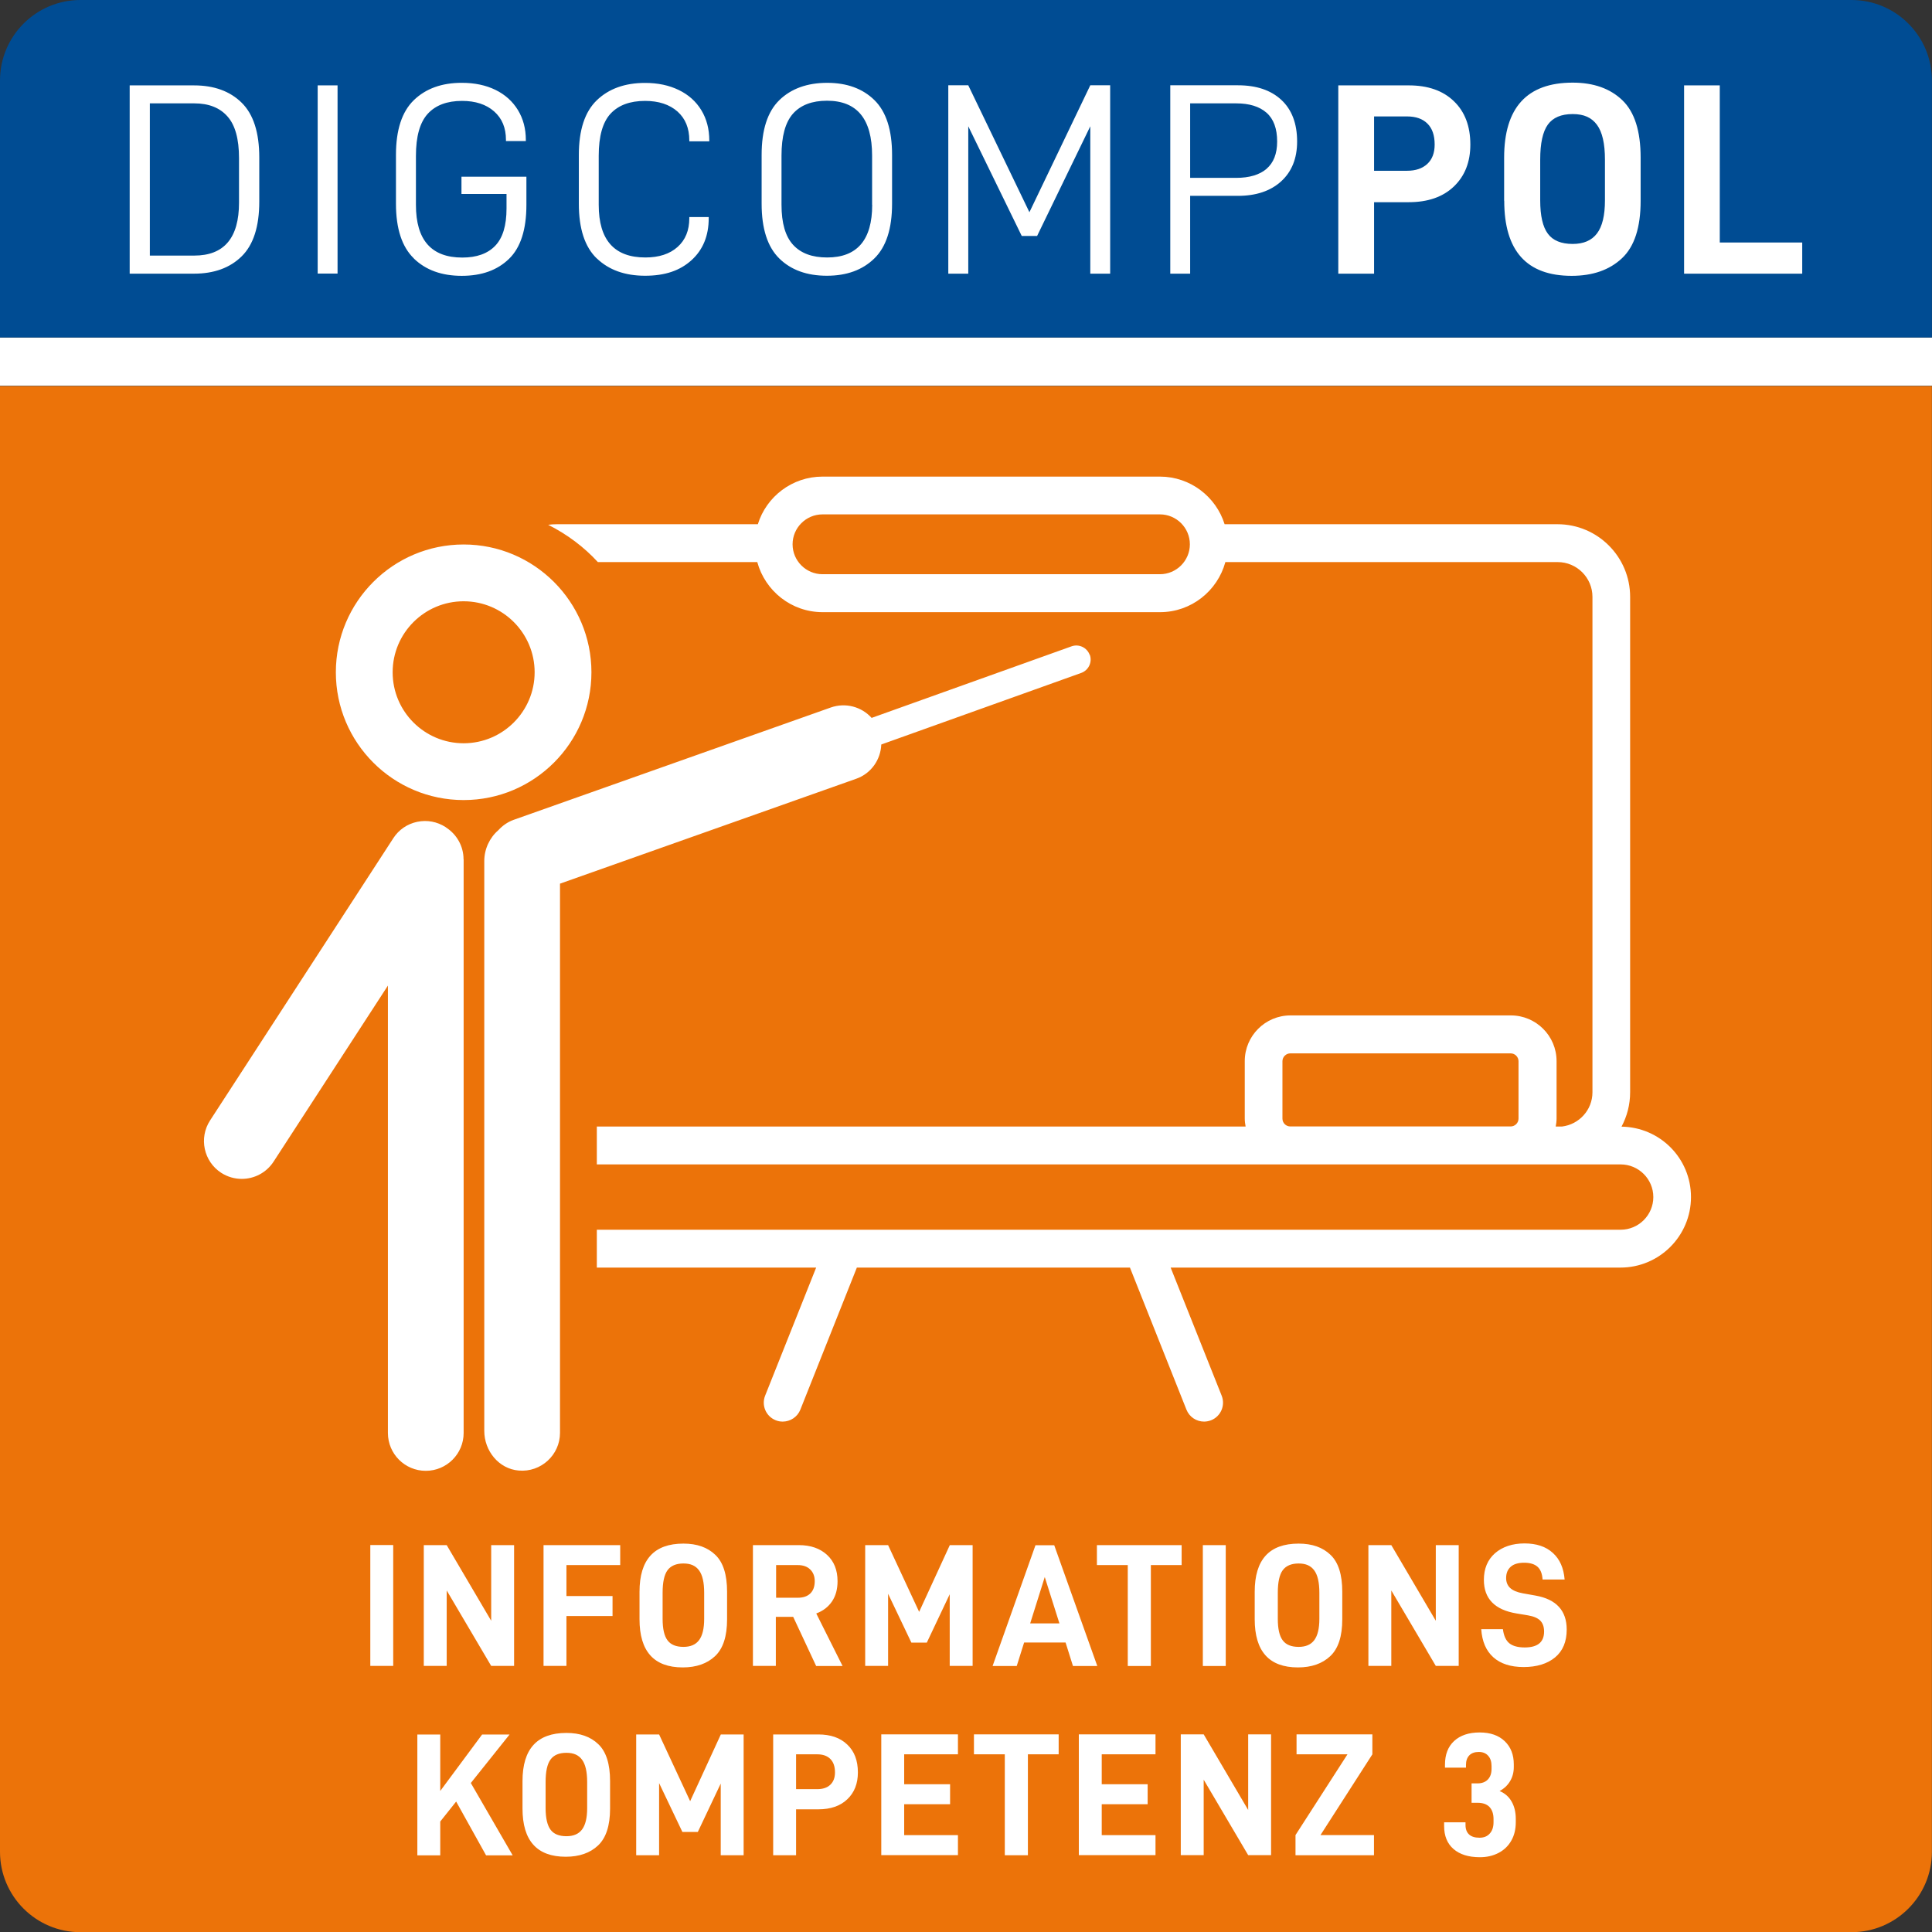
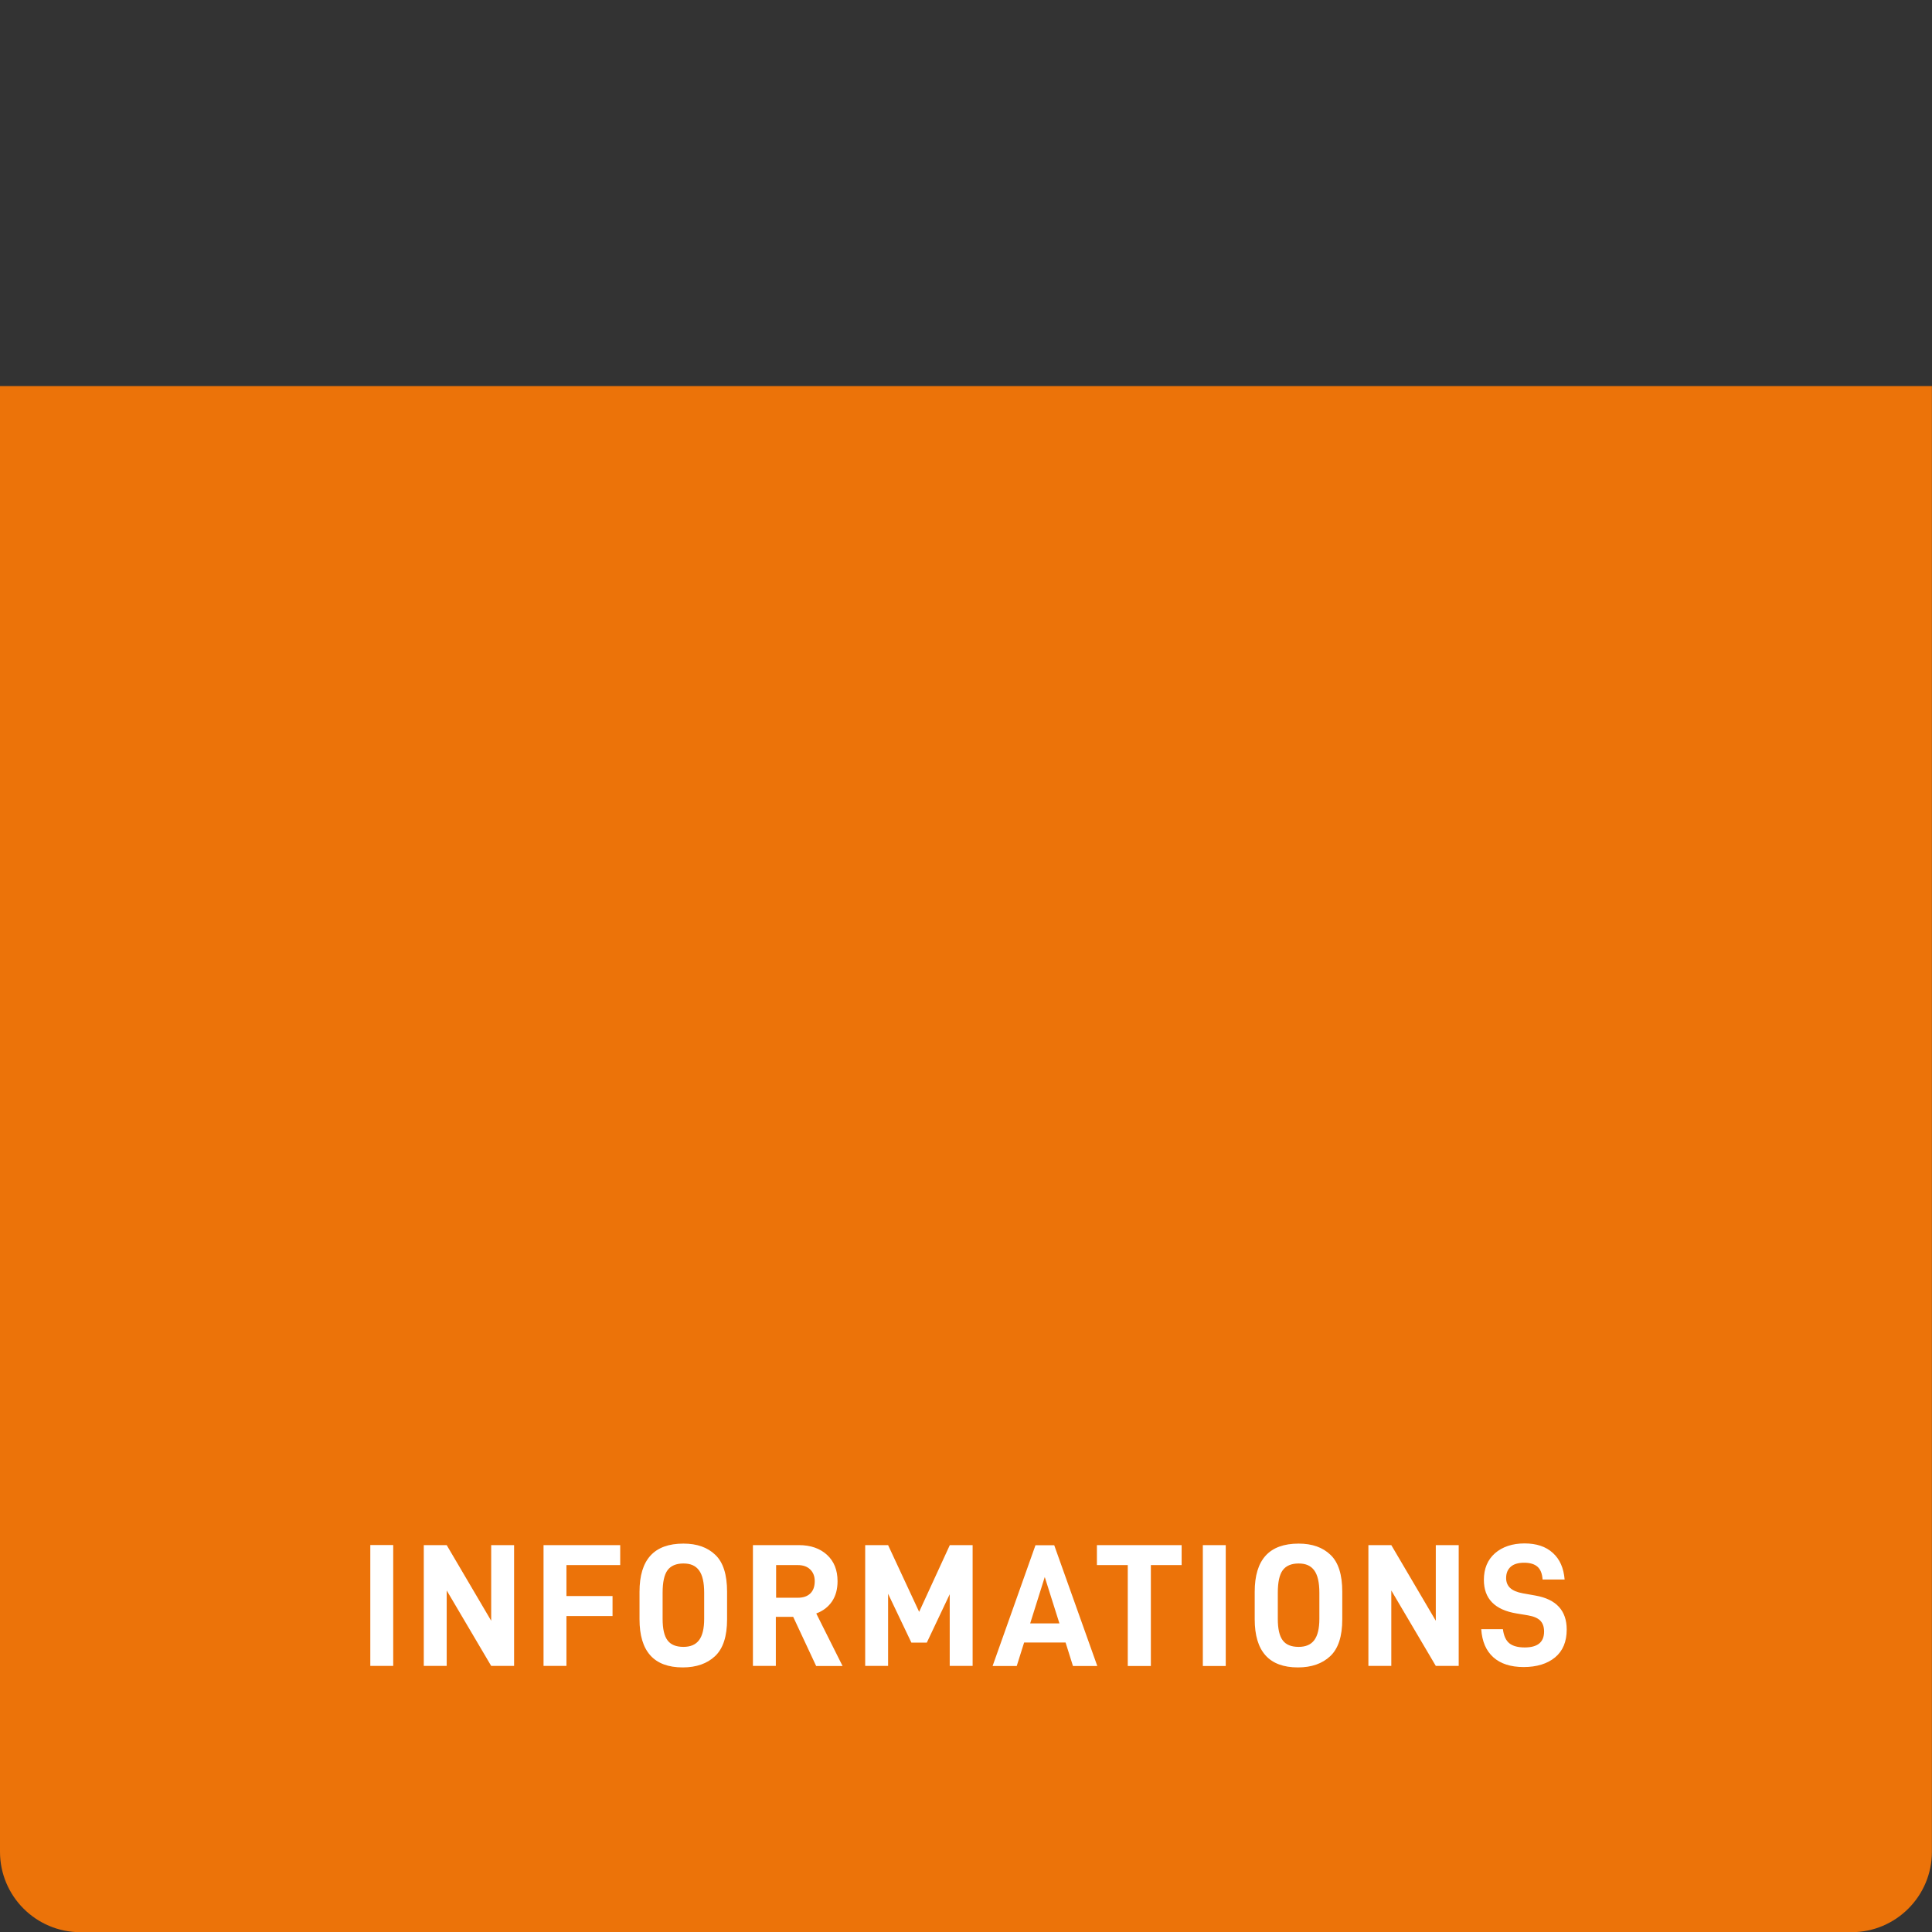
<svg xmlns="http://www.w3.org/2000/svg" id="Ebene_2" viewBox="0 0 204.1 204.13">
  <rect x="0" y="0" width="204.1" height="204.13" fill="#333333" stroke="none" />
  <defs>
    <style>.cls-1{fill:#004c93;}.cls-2{fill:#ec7309;}.cls-3{fill:#fff;}</style>
  </defs>
  <g id="Ebene_1-2">
    <g id="Flächen">
      <g>
        <path class="cls-2" d="M0,40.79V195.62c0,4.7,3.81,8.5,8.5,8.5H195.59c4.7,0,8.5-3.81,8.5-8.5V40.79H0Z" />
-         <rect class="cls-3" y="35.65" width="204.1" height="5.1" />
-         <path class="cls-1" d="M8.5,0C3.81,0,0,3.81,0,8.5v27.15H204.09V8.5c0-4.7-3.81-8.5-8.5-8.5H8.5Z" />
-         <path class="cls-3" d="M177.91,9.02V28.91h12.48v-3.29h-8.71V9.02h-3.78Zm-9.2,15.64c-.56,.74-1.41,1.11-2.57,1.11-1.21,0-2.09-.36-2.62-1.08-.54-.72-.81-1.9-.81-3.53v-4.29c0-1.73,.27-2.96,.81-3.71,.54-.74,1.41-1.11,2.62-1.11s2.01,.38,2.57,1.14c.56,.76,.84,1.98,.84,3.68v4.29c0,1.6-.28,2.76-.84,3.5m-9.8-3.45c0,5.29,2.37,7.93,7.12,7.93,2.23,0,4-.62,5.32-1.86,1.32-1.24,1.97-3.26,1.97-6.07v-4.55c0-2.81-.64-4.83-1.93-6.07-1.29-1.24-3.04-1.86-5.25-1.86-4.82,0-7.24,2.64-7.24,7.93v4.55Zm-8.13-3.89c-.52,.48-1.23,.72-2.13,.72h-3.49v-5.74h3.49c.92,0,1.64,.25,2.15,.76,.51,.51,.76,1.24,.76,2.21,0,.88-.26,1.57-.78,2.05m2.81-6.63c-1.16-1.12-2.75-1.67-4.77-1.67h-7.44V28.91h3.78v-7.55h3.66c2.02,0,3.61-.55,4.77-1.66,1.16-1.11,1.74-2.58,1.74-4.43,0-1.94-.58-3.47-1.74-4.58m-19.79,7.15c-.75,.63-1.82,.95-3.2,.95h-4.87v-7.87h4.87c1.38,0,2.45,.33,3.2,.99,.75,.66,1.12,1.68,1.12,3.04,0,1.29-.38,2.25-1.12,2.88m1.56-7.28c-1.11-1.03-2.64-1.54-4.58-1.54h-7.15V28.91h2.1v-8.22h5.04c1.92,0,3.45-.51,4.57-1.53,1.12-1.02,1.69-2.42,1.69-4.21,0-1.9-.56-3.37-1.67-4.4m-18.08-1.54h-2.1l-6.43,13.41-6.46-13.41h-2.11V28.91h2.11V13.34l5.65,11.59h1.62l5.62-11.59v15.57h2.1V9.02Zm-25.14,12.63c0,3.71-1.59,5.56-4.76,5.56-1.58,0-2.77-.44-3.59-1.33-.82-.89-1.23-2.3-1.23-4.24v-5.19c0-2.04,.4-3.51,1.21-4.43,.81-.91,2.01-1.37,3.6-1.37,3.17,0,4.76,1.93,4.76,5.79v5.19Zm-9.82,5.66c1.24,1.22,2.92,1.83,5.03,1.83s3.77-.61,5.02-1.83c1.25-1.22,1.87-3.15,1.87-5.78v-5.16c0-2.63-.62-4.56-1.86-5.78-1.24-1.22-2.91-1.83-5-1.83s-3.8,.61-5.05,1.83c-1.25,1.22-1.87,3.15-1.87,5.78v5.16c0,2.63,.62,4.56,1.86,5.78m-19.27,0c1.27,1.22,2.97,1.83,5.1,1.83s3.69-.55,4.9-1.64c1.21-1.1,1.82-2.57,1.82-4.44v-.12h-2.05v.12c0,1.29-.41,2.3-1.24,3.04-.83,.74-1.96,1.11-3.4,1.11-3.29,0-4.93-1.85-4.93-5.56v-5.19c0-2.06,.42-3.54,1.25-4.44,.84-.9,2.05-1.35,3.65-1.35,1.44,0,2.58,.38,3.42,1.12,.84,.75,1.25,1.77,1.25,3.06v.09h2.11v-.09c0-1.21-.28-2.28-.84-3.2-.56-.92-1.35-1.63-2.38-2.13-1.03-.5-2.21-.75-3.56-.75-2.13,0-3.83,.61-5.1,1.83-1.27,1.22-1.9,3.15-1.9,5.78v5.16c0,2.63,.63,4.56,1.9,5.78m-19.33,0c1.26,1.22,2.94,1.83,5.06,1.83s3.76-.6,4.99-1.79c1.23-1.19,1.84-3.1,1.84-5.71v-2.97h-6.86v1.82h4.76v1.53c0,1.81-.4,3.12-1.2,3.95-.8,.83-1.96,1.24-3.47,1.24-3.27,0-4.9-1.85-4.9-5.56v-5.19c0-2.04,.41-3.51,1.24-4.43,.83-.91,2.04-1.37,3.63-1.37,1.42,0,2.55,.37,3.39,1.11,.84,.74,1.25,1.74,1.25,3.01v.12h2.1v-.12c0-1.19-.28-2.24-.84-3.16-.56-.91-1.34-1.62-2.36-2.12-1.02-.5-2.21-.75-3.57-.75-2.11,0-3.8,.61-5.06,1.83-1.26,1.22-1.89,3.15-1.89,5.78v5.16c0,2.63,.63,4.56,1.89,5.78m-10.16,1.6h2.1V9.02h-2.1V28.91Zm-13.03-1.9h-4.7V10.92h4.7c1.52,0,2.69,.46,3.5,1.38,.82,.92,1.22,2.39,1.22,4.41v4.7c0,3.73-1.58,5.59-4.73,5.59M13.7,9.02V28.91h6.8c2.11,0,3.79-.61,5.03-1.83,1.24-1.22,1.86-3.15,1.86-5.78v-4.67c0-2.63-.62-4.56-1.86-5.78-1.24-1.22-2.92-1.83-5.03-1.83h-6.8Z" />
      </g>
    </g>
-     <path id="Icon" class="cls-3" d="M48.98,90.77v60.61c0,2.21-1.79,4-4,4s-4-1.79-4-4v-47.26l-12.08,18.6c-.77,1.18-2.05,1.82-3.36,1.82-.75,0-1.5-.21-2.17-.64-1.85-1.2-2.38-3.68-1.18-5.53l19.36-29.82c.58-.9,1.48-1.51,2.52-1.73,1.05-.22,2.11-.02,3.01,.56,.02,.01,.04,.03,.06,.05,1.1,.71,1.83,1.95,1.83,3.35Zm13.5-19.75c0-7.44-6.05-13.5-13.5-13.5s-13.5,6.05-13.5,13.5,6.05,13.5,13.5,13.5,13.5-6.05,13.5-13.5Zm-6,0c0,4.13-3.36,7.5-7.5,7.5s-7.5-3.36-7.5-7.5,3.36-7.5,7.5-7.5,7.5,3.36,7.5,7.5Zm58.64-1.83c-.28-.78-1.14-1.19-1.92-.91l-21.12,7.56c-1.05-1.17-2.74-1.65-4.31-1.1l-33.51,11.87c-.64,.23-1.18,.62-1.61,1.09-.92,.79-1.49,1.99-1.49,3.27v60.19c0,2.11,1.53,4.01,3.63,4.19,2.37,.21,4.37-1.66,4.37-3.98v-58.02l31.29-11.08c1.59-.56,2.59-2.03,2.65-3.62l21.12-7.56c.78-.28,1.19-1.14,.91-1.92Zm56.18,49.83c.58-1.08,.91-2.32,.91-3.64V63.05c0-4.23-3.44-7.67-7.67-7.67h-35.17c-.91-2.91-3.63-5.03-6.83-5.03h-35.65c-3.21,0-5.93,2.12-6.83,5.03h-21.24c-.31,0-.61,.02-.91,.06,2.01,1.01,3.79,2.35,5.25,3.94h16.84c.83,3.04,3.6,5.29,6.9,5.29h35.65c3.3,0,6.07-2.25,6.9-5.29h35.11c2.02,0,3.67,1.65,3.67,3.67v52.34c0,1.87-1.41,3.4-3.22,3.62h0s-.66,0-.66,0c.05-.28,.09-.56,.09-.85v-6.06c0-2.67-2.17-4.83-4.83-4.83h-23.28c-2.67,0-4.83,2.17-4.83,4.83v6.06c0,.29,.04,.57,.09,.85H63.05v4h101.99s.08,0,.12,0h6.05c1.9,0,3.45,1.55,3.45,3.45s-1.55,3.45-3.45,3.45H63.05v4h23.17l-5.39,13.53c-.41,1.03,.09,2.19,1.12,2.6,.24,.1,.49,.14,.74,.14,.79,0,1.55-.48,1.86-1.26l5.97-15.01h28.85l5.97,15.01c.31,.78,1.06,1.26,1.86,1.26,.25,0,.5-.05,.74-.14,1.03-.41,1.53-1.57,1.12-2.6l-5.39-13.53h47.52c4.11,0,7.45-3.34,7.45-7.45s-3.29-7.39-7.36-7.44Zm-48.76-58.36h-35.65c-1.74,0-3.16-1.42-3.16-3.16s1.42-3.16,3.16-3.16h35.65c1.74,0,3.16,1.42,3.16,3.16s-1.42,3.16-3.16,3.16Zm37.88,57.51c0,.46-.38,.83-.83,.83h-23.28c-.46,0-.83-.37-.83-.83v-6.06c0-.46,.38-.83,.83-.83h23.28c.46,0,.83,.38,.83,.83v6.06Z" />
    <g>
-       <path class="cls-3" d="M153.56,195.34c.66,.57,1.59,.86,2.78,.86,.73,0,1.38-.15,1.96-.45,.58-.3,1.03-.73,1.35-1.29,.32-.55,.48-1.21,.48-1.96v-.35c0-.72-.15-1.32-.44-1.83-.29-.51-.71-.88-1.27-1.11,.48-.26,.85-.61,1.11-1.05,.26-.44,.39-.93,.39-1.49v-.28c0-1.02-.32-1.84-.96-2.45-.64-.61-1.52-.92-2.65-.92s-2.04,.3-2.69,.9c-.65,.6-.97,1.43-.97,2.51v.31h2.22v-.31c0-.42,.12-.75,.35-.99,.23-.24,.57-.36,1-.36s.75,.13,.99,.4c.24,.26,.36,.63,.36,1.1v.28c0,.48-.13,.86-.39,1.13-.26,.27-.62,.41-1.09,.41h-.63v2.05h.65c.54,0,.96,.15,1.24,.44,.28,.3,.43,.72,.43,1.28v.33c0,.51-.13,.91-.4,1.2-.26,.3-.63,.44-1.08,.44-.48,0-.85-.11-1.1-.34-.25-.23-.38-.56-.38-1.01v-.28h-2.26v.39c0,1.05,.33,1.86,.99,2.43m-8.41-1.47h-5.64l5.48-8.53v-2.11h-8.01v2.11h5.38l-5.49,8.53v2.13h8.29v-2.13Zm-10.86-10.64h-2.42v7.99l-4.7-7.99h-2.42v12.76h2.42v-7.97l4.7,7.97h2.42v-12.76Zm-17.89,2.11h5.68v-2.11h-8.1v12.76h8.1v-2.11h-5.68v-3.27h4.85v-2.11h-4.85v-3.16Zm-4.55,0v-2.11h-8.95v2.11h3.26v10.66h2.44v-10.66h3.26Zm-16.32,0h5.68v-2.11h-8.1v12.76h8.1v-2.11h-5.68v-3.27h4.85v-2.11h-4.85v-3.16Zm-7.81,3.22c-.33,.31-.79,.46-1.37,.46h-2.24v-3.68h2.24c.59,0,1.05,.16,1.38,.49,.33,.33,.49,.8,.49,1.42,0,.57-.17,1-.5,1.31m1.8-4.25c-.75-.72-1.77-1.07-3.06-1.07h-4.77v12.76h2.42v-4.85h2.35c1.29,0,2.32-.35,3.06-1.06,.75-.71,1.12-1.66,1.12-2.84,0-1.25-.37-2.23-1.12-2.94m-10.94-1.07h-2.42l-3.24,7.05-3.28-7.05h-2.42v12.76h2.42v-7.62l2.46,5.16h1.63l2.42-5.11v7.57h2.42v-12.76Zm-17.08,10.04c-.36,.48-.91,.71-1.65,.71-.78,0-1.34-.23-1.68-.69-.34-.46-.52-1.22-.52-2.27v-2.76c0-1.11,.17-1.9,.52-2.38,.35-.48,.91-.71,1.68-.71s1.29,.24,1.65,.73c.36,.49,.54,1.27,.54,2.36v2.76c0,1.02-.18,1.77-.54,2.25m-6.29-2.21c0,3.39,1.52,5.09,4.57,5.09,1.43,0,2.57-.4,3.41-1.19,.84-.79,1.27-2.09,1.27-3.89v-2.92c0-1.8-.41-3.1-1.24-3.89-.83-.8-1.95-1.19-3.37-1.19-3.1,0-4.64,1.69-4.64,5.09v2.92Zm-7.01-.74l3.16,5.68h2.81l-4.42-7.64,4.09-5.12h-2.9l-4.42,5.96v-5.96h-2.42v12.76h2.42v-3.57l1.68-2.11Z" />
      <path class="cls-3" d="M157.76,175.08c.76,.68,1.83,1.03,3.2,1.03s2.5-.34,3.32-1.02c.82-.68,1.23-1.66,1.23-2.94,0-2-1.1-3.2-3.29-3.59l-1.35-.24c-.6-.11-1.05-.3-1.33-.56-.28-.26-.43-.61-.43-1.05,0-.51,.16-.9,.48-1.19,.32-.29,.8-.43,1.42-.43s1.09,.14,1.41,.42c.32,.28,.5,.73,.54,1.35h2.33c-.1-1.21-.51-2.15-1.25-2.81-.73-.67-1.73-1-2.99-1s-2.33,.35-3.12,1.04c-.78,.69-1.17,1.63-1.17,2.81,0,1.99,1.15,3.17,3.46,3.55l1.2,.2c.59,.1,1.02,.28,1.29,.55,.27,.27,.41,.65,.41,1.16,0,1.12-.68,1.68-2.05,1.68-.71,0-1.26-.15-1.62-.44-.36-.29-.59-.79-.68-1.49h-2.29c.09,1.3,.51,2.28,1.28,2.97m-3.66-11.85h-2.42v7.99l-4.7-7.99h-2.42v12.76h2.42v-7.97l4.7,7.97h2.42v-12.76Zm-15.26,10.04c-.36,.48-.91,.71-1.65,.71-.78,0-1.34-.23-1.68-.69-.35-.46-.52-1.22-.52-2.27v-2.76c0-1.11,.17-1.9,.52-2.38,.35-.47,.91-.71,1.68-.71s1.29,.24,1.65,.73c.36,.49,.54,1.27,.54,2.36v2.76c0,1.02-.18,1.77-.54,2.25m-6.29-2.21c0,3.39,1.52,5.09,4.57,5.09,1.43,0,2.57-.4,3.41-1.19,.85-.8,1.27-2.09,1.27-3.89v-2.92c0-1.8-.41-3.1-1.24-3.89-.83-.8-1.95-1.19-3.37-1.19-3.1,0-4.64,1.69-4.64,5.09v2.92Zm-5.48,4.94h2.42v-12.77h-2.42v12.77Zm-2.24-10.66v-2.11h-8.95v2.11h3.26v10.66h2.44v-10.66h3.26Zm-12.91,6.16h-3.09l1.54-4.9,1.55,4.9Zm.65,2.02l.78,2.48h2.57l-4.55-12.76h-1.98l-4.53,12.76h2.55l.78-2.48h4.38Zm-9.81-10.29h-2.42l-3.24,7.05-3.28-7.05h-2.42v12.76h2.42v-7.62l2.46,5.16h1.63l2.42-5.11v7.57h2.42v-12.76Zm-20.77,5.57v-3.46h2.29c.56,0,.99,.15,1.31,.46,.32,.31,.48,.72,.48,1.24,0,.57-.16,1-.47,1.3-.31,.3-.75,.45-1.32,.45h-2.29Zm1.81,2.02l2.42,5.18h2.79l-2.78-5.55c.73-.27,1.28-.7,1.67-1.28,.39-.58,.58-1.29,.58-2.13,0-1.17-.37-2.1-1.11-2.78-.74-.68-1.73-1.03-2.98-1.03h-4.85v12.76h2.42v-5.18h1.81Zm-9.95,2.45c-.36,.48-.91,.71-1.65,.71-.78,0-1.34-.23-1.68-.69-.35-.46-.52-1.22-.52-2.27v-2.76c0-1.11,.17-1.9,.52-2.38,.35-.47,.91-.71,1.68-.71s1.29,.24,1.65,.73c.36,.49,.54,1.27,.54,2.36v2.76c0,1.02-.18,1.77-.54,2.25m-6.29-2.21c0,3.39,1.52,5.09,4.57,5.09,1.43,0,2.57-.4,3.41-1.19,.85-.8,1.27-2.09,1.27-3.89v-2.92c0-1.8-.41-3.1-1.24-3.89-.83-.8-1.95-1.19-3.37-1.19-3.1,0-4.64,1.69-4.64,5.09v2.92Zm-7.72-5.72h5.68v-2.11h-8.1v12.76h2.42v-5.27h4.87v-2.11h-4.87v-3.27Zm-5.53-2.11h-2.42v7.99l-4.7-7.99h-2.42v12.76h2.42v-7.97l4.7,7.97h2.42v-12.76Zm-15.19,12.76h2.42v-12.77h-2.42v12.77Z" />
    </g>
  </g>
</svg>